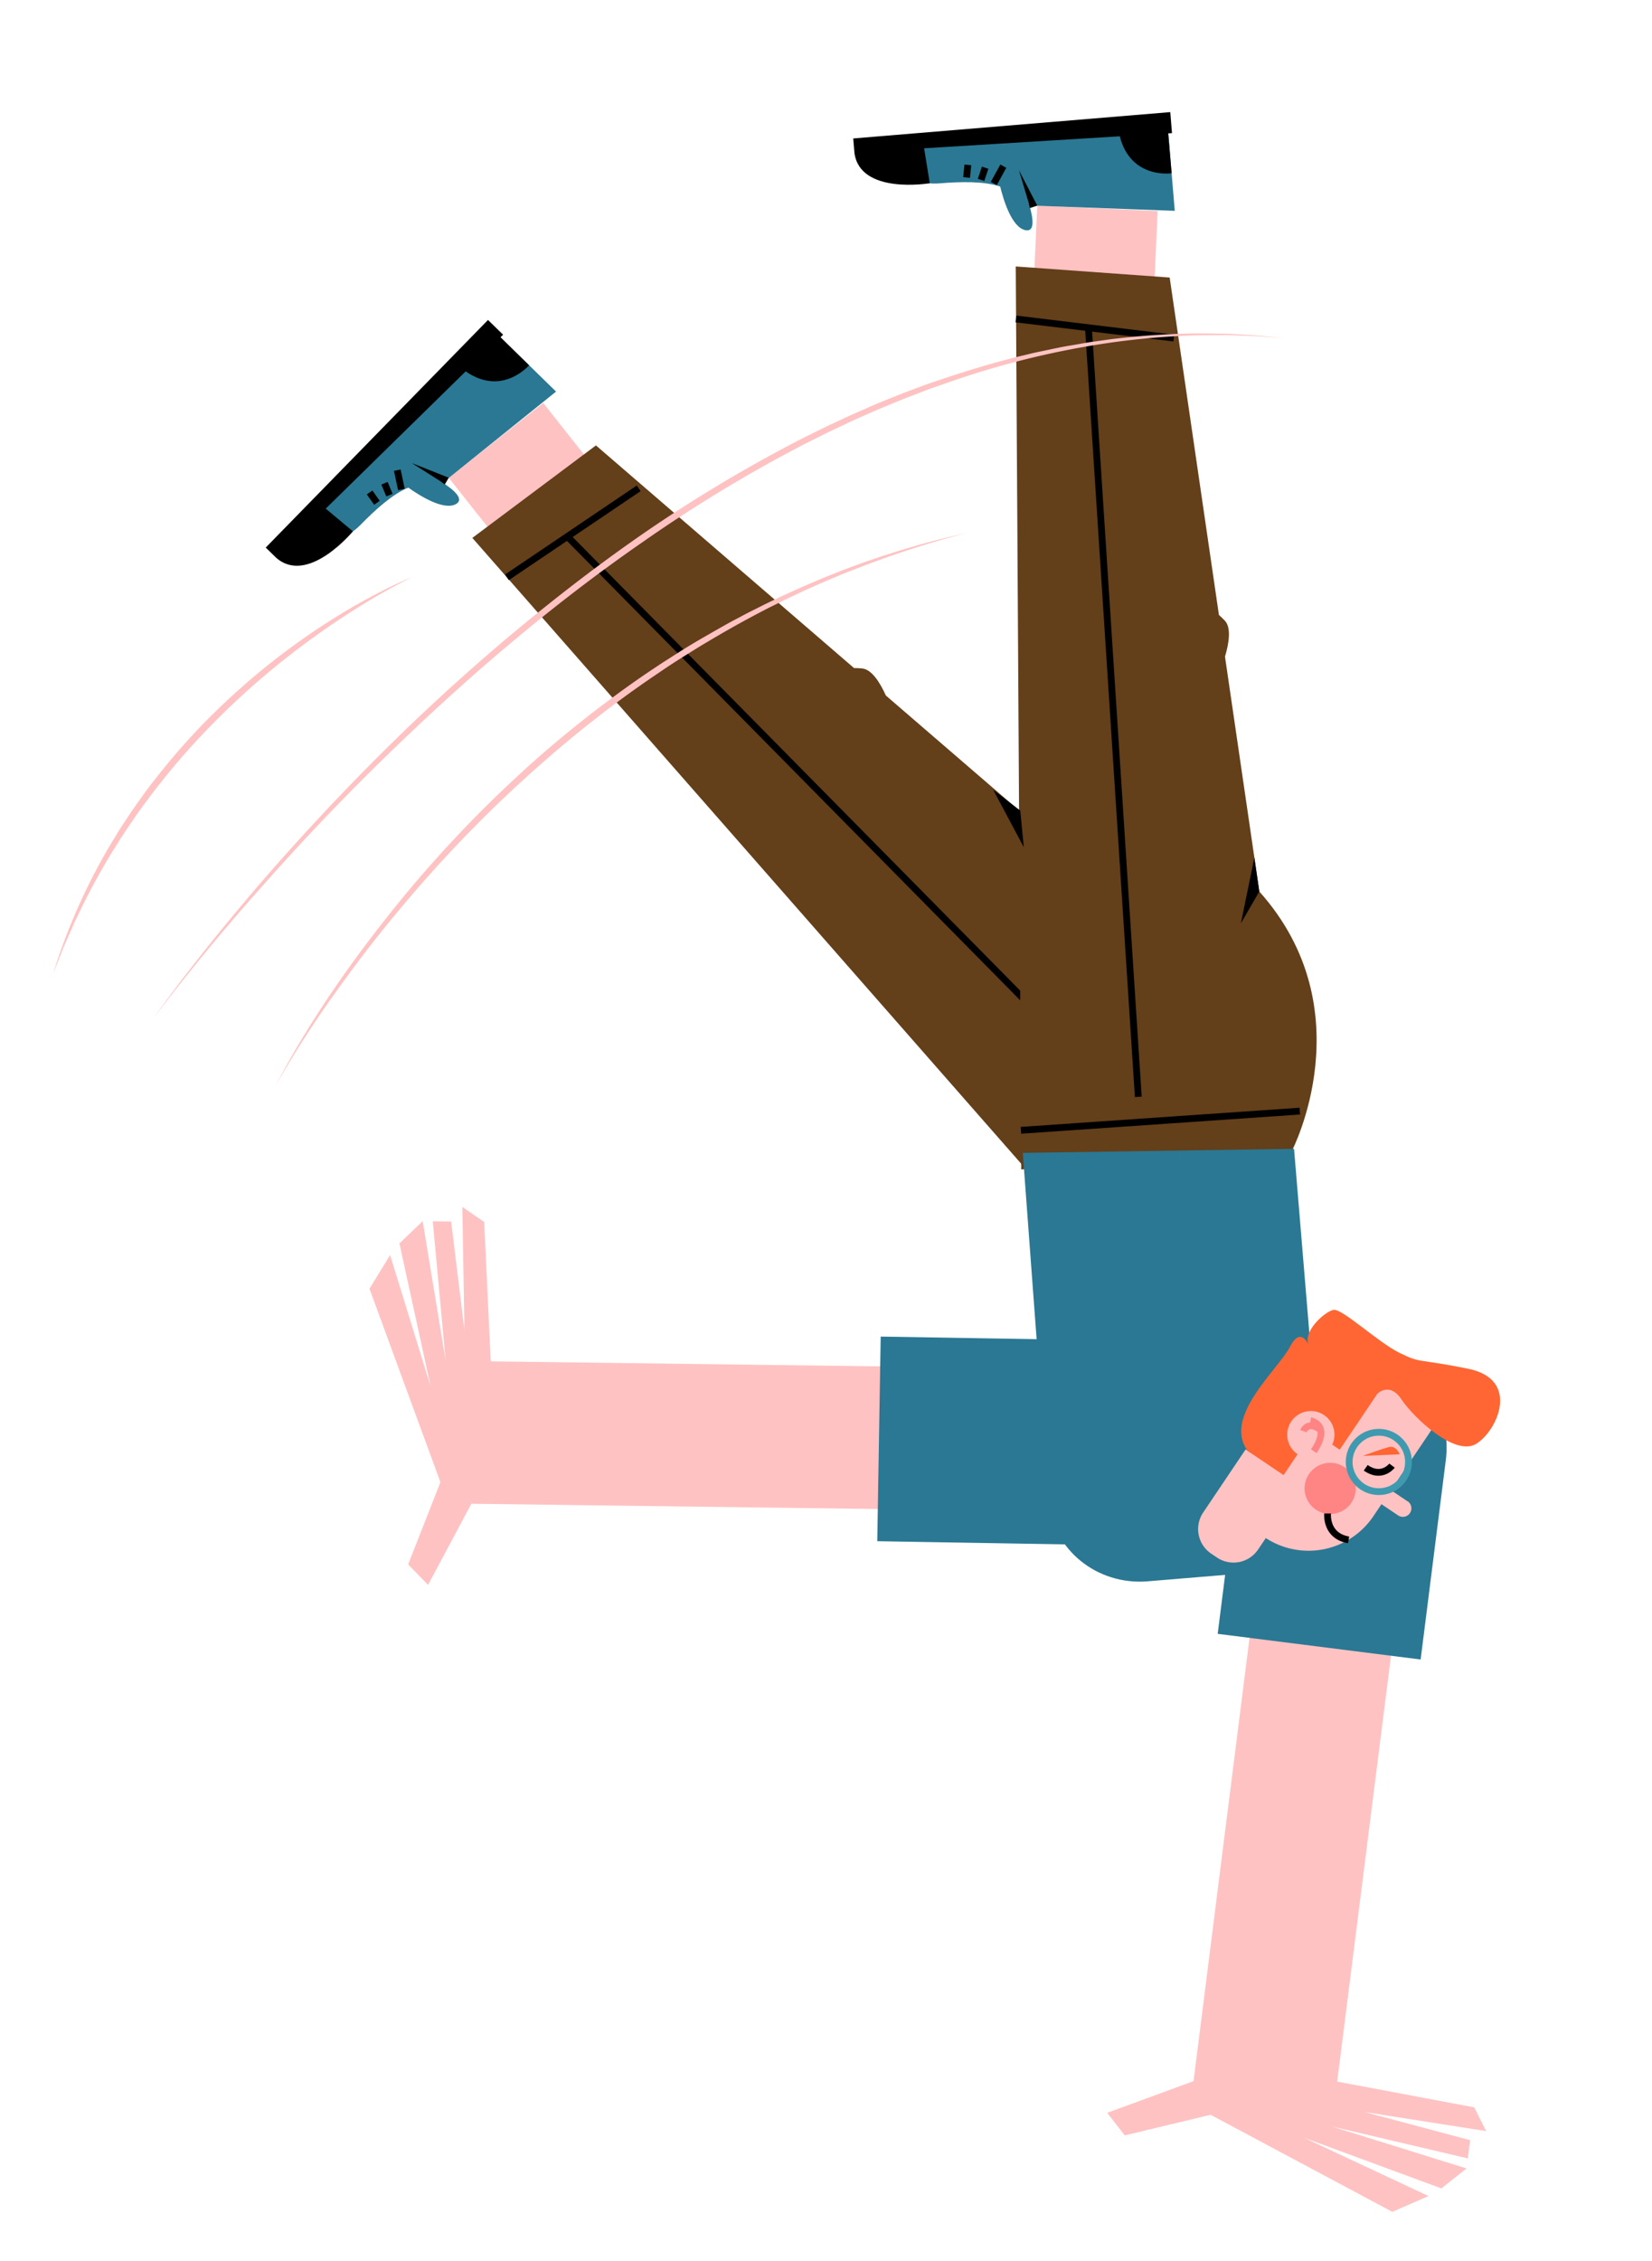
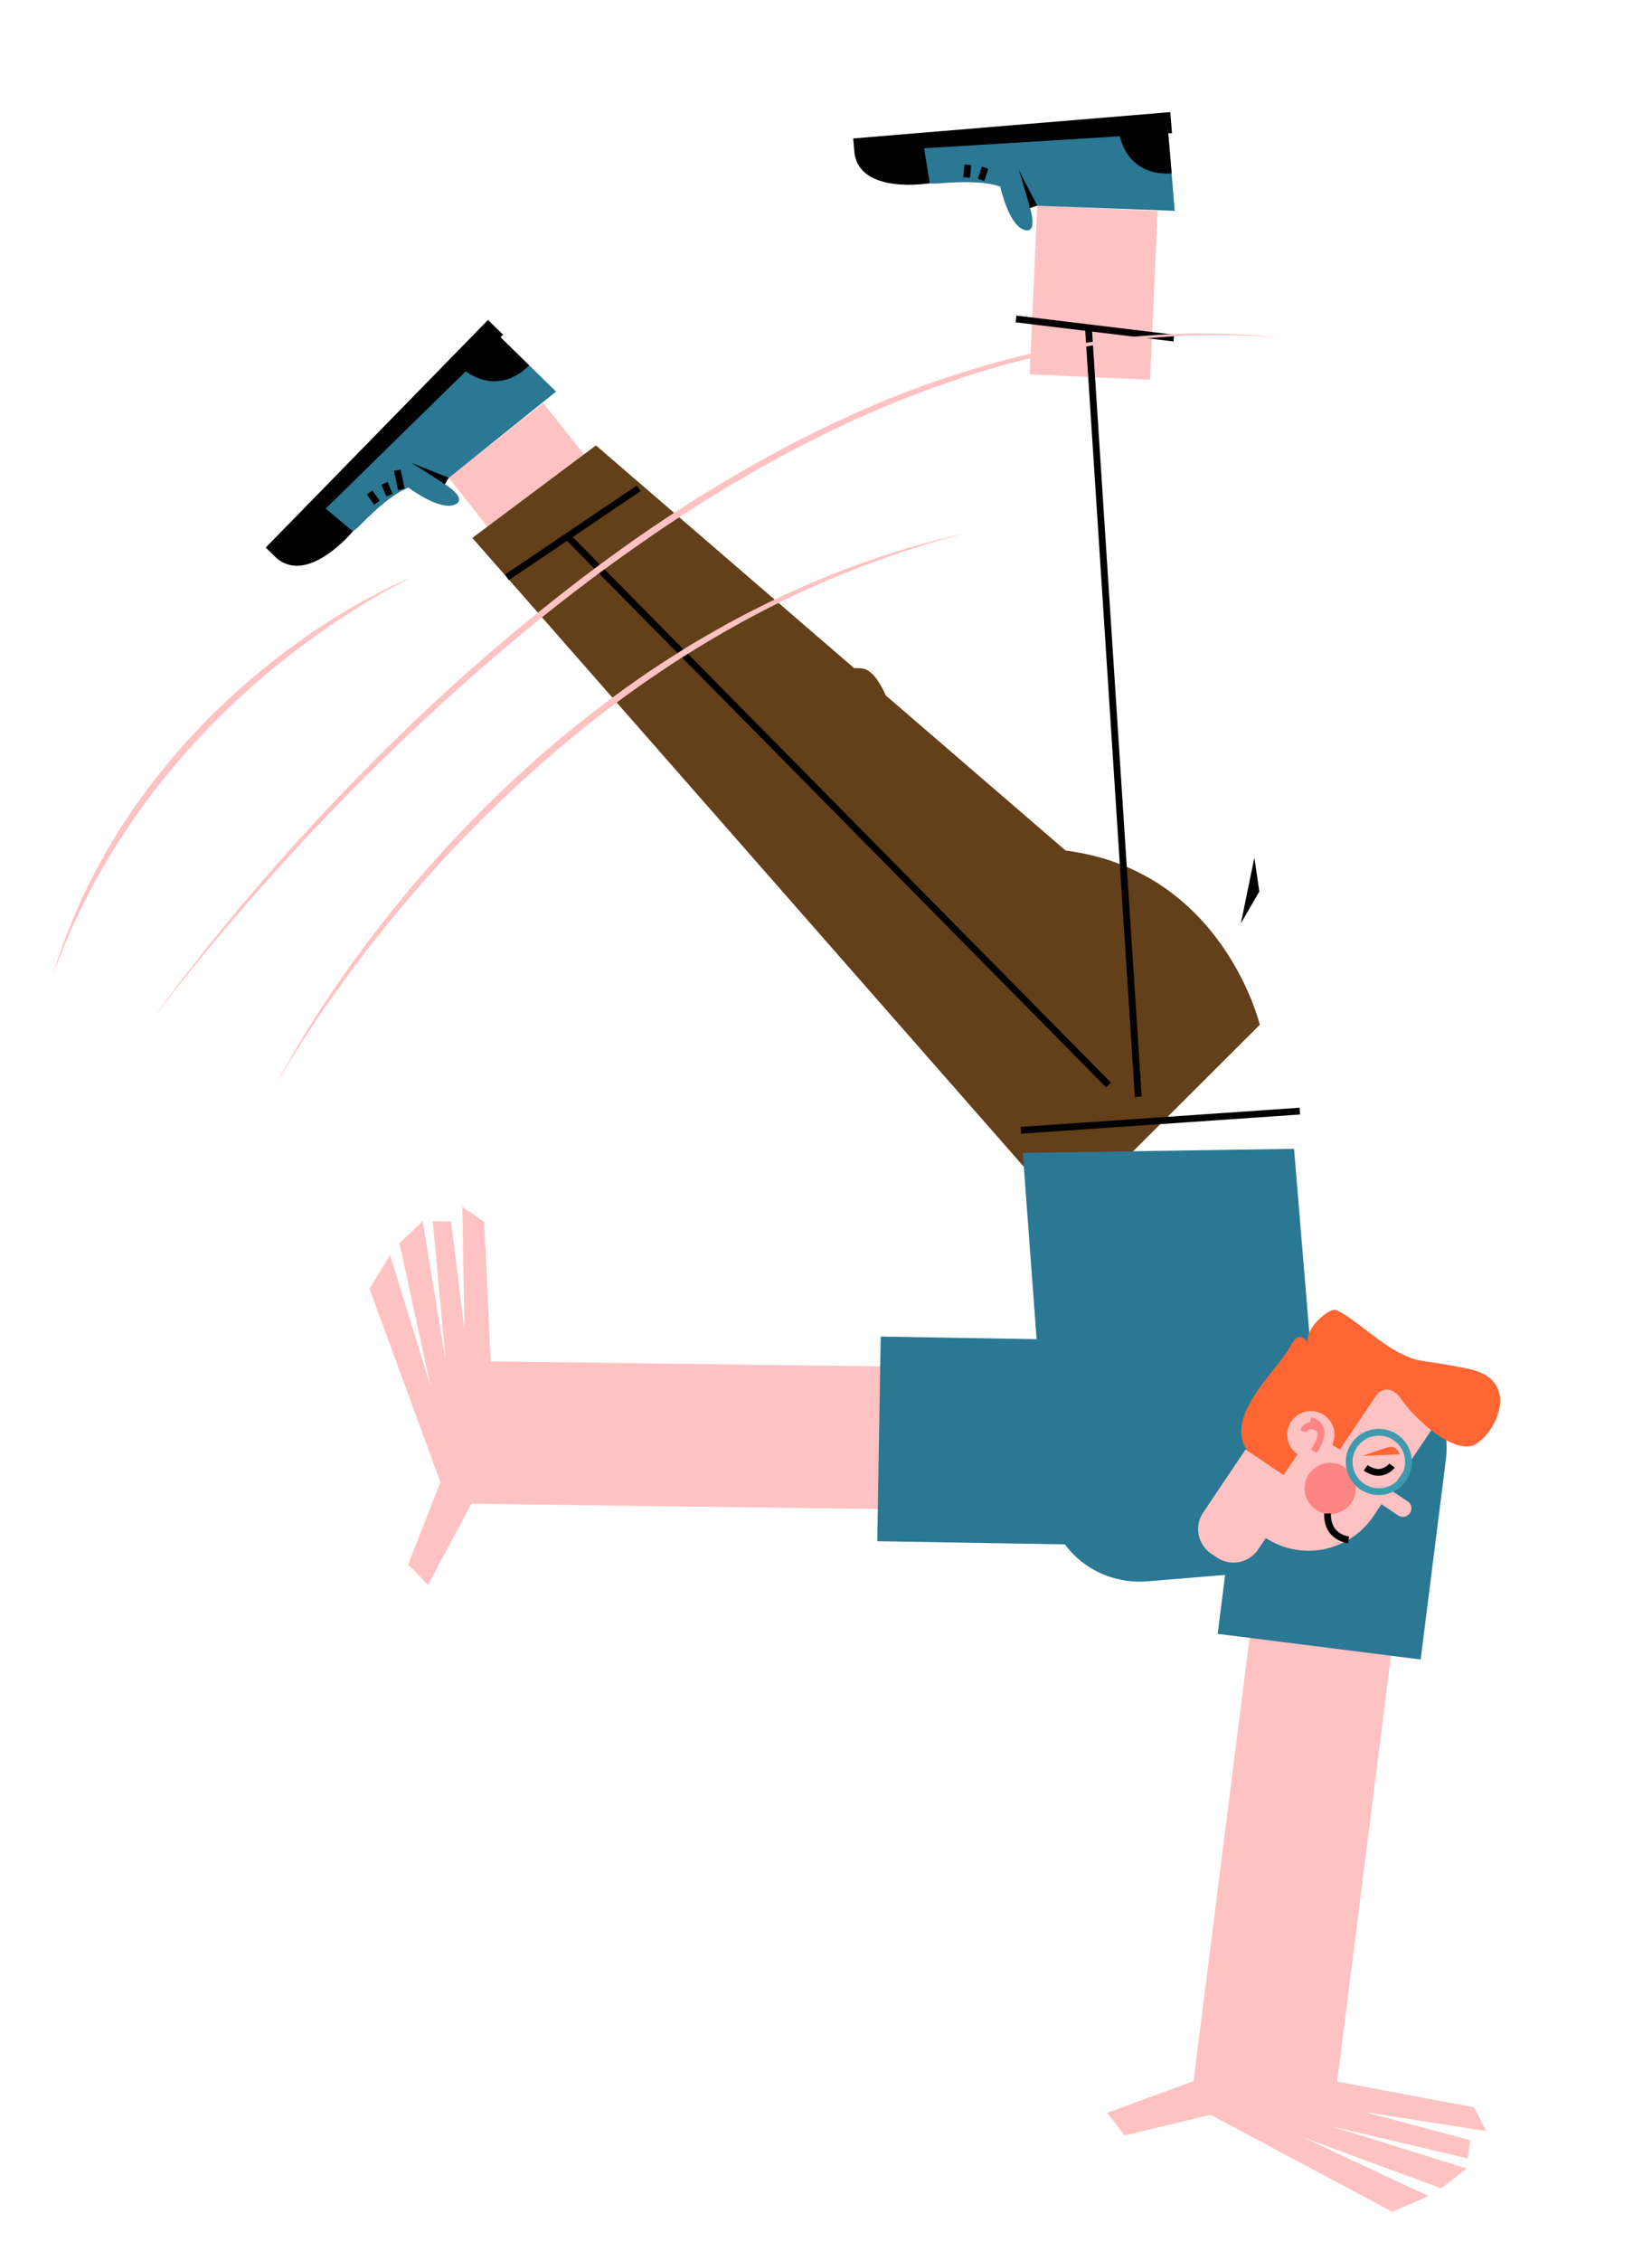
<svg xmlns="http://www.w3.org/2000/svg" id="Capa_1" data-name="Capa 1" viewBox="0 0 973 1331">
  <title>Mesa de trabajo 14</title>
  <polygon points="289.05 801.44 285.18 719.37 272.31 710.53 273.54 782.98 265.71 719.12 254.9 718.98 262.49 801.09 248.95 718.9 235.26 732 253.64 816.25 229.76 738.86 217.61 758.68 259.4 872.57 240.38 920.99 252.12 933.04 277.62 885.27 568.52 889.04 569.61 805.07 289.05 801.44" fill="#ffc2c2" />
  <polygon points="875.3 1254.59 868.32 1240.63 787.58 1225.45 827 913.57 743.69 903.04 702.97 1225.18 652.13 1243.83 662.44 1257.12 713.03 1244.99 820.05 1302.12 841.35 1292.82 768.01 1258.48 848.91 1288.32 863.77 1276.58 784.25 1251.81 864.52 1270.67 865.88 1259.94 803.71 1243.37 875.3 1254.59" fill="#ffc2c2" />
  <rect x="287.49" y="248.5" width="70.97" height="99.43" transform="translate(761.29 331.72) rotate(141.65)" fill="#ffc2c2" />
  <rect x="608.67" y="122.58" width="70.97" height="99.43" transform="translate(1279.93 373.31) rotate(-177.43)" fill="#ffc2c2" />
  <path d="M627.61,500.72,521.76,409.46c-3.49-7.74-8.36-15.43-14.06-15.95-1.77-.16-3.32-.22-4.71-.23L351,262.22,278.2,316.67,628.79,716.24,742,603.3S720.27,512.54,627.61,500.72Z" fill="#633f1a" />
  <line x1="652.91" y1="638.75" x2="334.72" y2="316.39" fill="none" stroke="#000" stroke-miterlimit="10" stroke-width="4" />
-   <path d="M741.72,524.85,721.5,386.56c2.43-8.14,3.79-17.14-.17-21.26C720.1,364,719,363,717.92,362l-29-198.61-90.65-6.52,3.22,531.57L761,677.3S804,594.46,741.72,524.85Z" fill="#633f1a" />
  <path d="M788.09,791.71h0a60.24,60.24,0,0,1,60.24,60.24v118.2a0,0,0,0,1,0,0H727.85a0,0,0,0,1,0,0V851.95A60.24,60.24,0,0,1,788.09,791.71Z" transform="translate(116.68 -91.87) rotate(7.2)" fill="#2a7893" />
-   <polygon points="600.92 477.21 603 498.75 585 465 600.92 477.21" />
  <line x1="376.17" y1="287.49" x2="298.56" y2="339.88" fill="none" stroke="#000" stroke-miterlimit="10" stroke-width="4" />
  <path d="M260.79,284.19l66.71-53.66-33.58-32.81L165.15,325.51s32.35-1.39,47-16.35c9-9.18,19-18.26,28.34-22.1,6.8,4.84,20.81,13.62,28,9.72C273.63,294,267.56,288.58,260.79,284.19Z" fill="#2a7893" />
  <polygon points="259.56 283.41 242.54 272.61 264.3 281.24 261.94 285.25 259.56 283.41" />
  <line x1="236.41" y1="288.16" x2="234" y2="276.8" fill="none" stroke="#000" stroke-miterlimit="10" stroke-width="4" />
  <line x1="229.38" y1="291.5" x2="226.47" y2="284.5" fill="none" stroke="#000" stroke-miterlimit="10" stroke-width="4" />
  <line x1="222" y1="296" x2="217.7" y2="289.91" fill="none" stroke="#000" stroke-miterlimit="10" stroke-width="4" />
  <path d="M294.78,198.56l1.55-1.51-8.9-8.69-130.92,134,6,5.86c18.74,16.8,45.34-15.41,45.34-15.41l-16-13.38,82.44-80.81c21.49,15,37.32-3.59,37.32-3.59Z" />
  <path d="M602.41,678.7l159.76-2.38,17.18,206.77c1.79,21.53-15,40.5-37.42,42.37L676,930.93c-29.86,2.48-56-18.72-58.38-47.36Z" fill="#2a7893" />
  <path d="M829.06,883.87l-9.81-6.6,27.5-40.86L779.32,791l-43.1,64-2.57-1.73-25,37.16a17.44,17.44,0,0,0,4.73,24.21l3.42,2.3a17.44,17.44,0,0,0,24.2-4.74l4.54-6.73a46.08,46.08,0,0,0,63.37-12.88l4.75-7.06,9.8,6.6a5,5,0,0,0,5.61-8.33Z" fill="#ffc2c2" />
  <circle cx="783.44" cy="876.24" r="15.09" fill="#ff8585" />
  <path d="M781.91,891c0,.88-1,13.2,12.38,15.54" fill="none" stroke="#000" stroke-miterlimit="10" stroke-width="4" />
  <circle cx="812.11" cy="860.66" r="17.48" fill="none" stroke="#3f9aaf" stroke-miterlimit="10" stroke-width="4" />
  <path d="M819.88,862.82s-6,8-15.49,1.28" fill="none" stroke="#000" stroke-miterlimit="10" stroke-width="4" />
  <path d="M802.67,857.09l21.69-.92s-1.93-5.39-6.35-4.27S802.67,857.09,802.67,857.09Z" fill="#f63" />
  <path d="M734.85,854.15,756,868.41l17.24-25.62,15.83,10.66,22.21-33s7.21-7.14,14.19,3.41,31.27,33.62,43.79,26.24,26.6-38-4.51-44.3-27.43-2.95-40.37-9.31-33.86-26.3-39-25.35-18.79,13.12-14.37,21.36c0,0-4.51-12.69-11.36.55S720.06,834,734.85,854.15Z" fill="#f63" />
  <circle cx="772.06" cy="844.6" r="13.92" fill="#ffc2c2" />
  <path d="M771.84,836.35s12.52,2.27,1.95,18" fill="none" stroke="#ff8585" stroke-miterlimit="10" stroke-width="4" />
  <path d="M767.67,842.56s2.39-6.66,10.17-.74" fill="none" stroke="#ff8585" stroke-miterlimit="10" stroke-width="4" />
  <line x1="670.43" y1="645.71" x2="641.12" y2="193.72" fill="none" stroke="#000" stroke-miterlimit="10" stroke-width="4" />
  <line x1="765.57" y1="654.12" x2="601.31" y2="665.42" fill="none" stroke="#000" stroke-miterlimit="10" stroke-width="4" />
  <polygon points="741.72 524.85 730.86 543.57 738.8 504.9 741.72 524.85" />
  <line x1="691.37" y1="199.03" x2="598.42" y2="187.78" fill="none" stroke="#000" stroke-miterlimit="10" stroke-width="4" />
  <path d="M691.91,124.11,688,77.33,507,89.55s25.35,20.14,46.19,18.41c12.8-1.06,26.32-1.36,35.9,1.86,2,8.11,6.8,23.93,14.78,25.67,5.77,1.27,4.7-6.77,2.46-14.52Z" fill="#2a7893" />
  <polygon points="605.93 119.57 600.15 100.26 610.93 121.04 606.53 122.52 605.93 119.57" />
-   <line x1="585.33" y1="108.01" x2="590.94" y2="97.83" fill="none" stroke="#000" stroke-miterlimit="10" stroke-width="4" />
  <line x1="577.83" y1="105.92" x2="580.22" y2="98.73" fill="none" stroke="#000" stroke-miterlimit="10" stroke-width="4" />
  <line x1="569.3" y1="104.49" x2="570.04" y2="97.07" fill="none" stroke="#000" stroke-miterlimit="10" stroke-width="4" />
  <path d="M690.28,78.39l-1-12.39L502.55,81.51l.69,8.36c3.16,25,44.36,18,44.36,18l-3.3-20.57,115.22-7.07C666,105.66,690.07,102,690.07,102l-2-23.49Z" />
  <path d="M606.94,759.41h0a60.24,60.24,0,0,1,60.24,60.24v118.2a0,0,0,0,1,0,0H546.7a0,0,0,0,1,0,0V819.65A60.24,60.24,0,0,1,606.94,759.41Z" transform="translate(1465.59 255.95) rotate(90.96)" fill="#2a7893" />
  <path d="M242.54,339.88a346.8,346.8,0,0,0-35.08,19.88c-11.36,7.17-22.34,14.92-33,23A461.61,461.61,0,0,0,115,436.88c-9.1,9.85-17.62,20.2-25.79,30.82-4,5.4-8,10.73-11.73,16.32-3.86,5.48-7.38,11.19-11,16.84a400.91,400.91,0,0,0-19.3,35.31L45,540.7,43.88,543c-.36.76-.68,1.53-1,2.3L38.8,554.5c-1.41,3-2.57,6.2-3.8,9.34l-3.72,9.39a355,355,0,0,1,32.56-74l5.24-8.69,1.31-2.16,1.4-2.12,2.8-4.23c3.65-5.7,7.68-11.13,11.61-16.64,8.15-10.79,16.74-21.26,25.88-31.24s18.85-19.42,28.94-28.43,20.63-17.5,31.56-25.44a397.65,397.65,0,0,1,33.86-22.22c5.83-3.41,11.77-6.61,17.76-9.71S236.29,342.39,242.54,339.88Z" fill="#ffc2c2" />
  <path d="M90.53,599.3c9.72-13.77,20-27.13,30.5-40.32S142.3,532.82,153.31,520q33.1-38.25,68.89-74.08,17.88-17.9,36.5-35.06t37.93-33.52Q316,361,336,345.51t40.83-30a846,846,0,0,1,86.52-52.62c3.75-1.93,7.46-3.95,11.25-5.81l11.36-5.61c3.81-1.83,7.65-3.58,11.48-5.37s7.69-3.49,11.56-5.17c7.71-3.46,15.58-6.56,23.41-9.71l11.88-4.41,3-1.1,3-1,6-2c16-5.36,32.23-10.19,48.69-14,4.09-1.06,8.24-1.87,12.37-2.74s8.26-1.78,12.43-2.45,8.31-1.48,12.48-2.14l12.55-1.74a465.91,465.91,0,0,1,50.49-3.36c4.22,0,8.44.1,12.66.15,2.1,0,4.21,0,6.32.15l6.31.34c8.43.33,16.81,1.32,25.19,2.11-8.4-.59-16.79-1.37-25.21-1.5l-6.31-.23c-2.11-.11-4.21,0-6.32,0-4.2,0-8.41,0-12.62.08A462,462,0,0,0,655,201.59a507.4,507.4,0,0,0-97.77,24l-6,2.09-3,1-2.94,1.12-11.77,4.52c-7.77,3.19-15.58,6.28-23.24,9.75-3.84,1.7-7.7,3.36-11.48,5.19s-7.62,3.55-11.4,5.38l-11.28,5.63c-3.77,1.86-7.45,3.89-11.18,5.82a845.33,845.33,0,0,0-85.95,52.69C323.68,357,272.45,401.06,224.36,448.14q-36.09,35.31-69.58,73.19C132.38,546.48,110.78,572.36,90.53,599.3Z" fill="#ffc2c2" />
  <path d="M162.51,638.75c20.77-39.52,46.71-76.17,75-110.69,14.18-17.27,29.27-33.79,45-49.7,7.87-7.94,16-15.65,24.2-23.21s16.67-14.92,25.27-22,17.4-14.06,26.38-20.73,18.07-13.18,27.41-19.33c4.63-3.14,9.38-6.09,14.08-9.1s9.51-5.89,14.36-8.68,9.69-5.58,14.57-8.3c2.45-1.35,4.93-2.63,7.4-3.95s4.94-2.62,7.44-3.85l7.49-3.77,7.57-3.62c2.51-1.22,5.05-2.37,7.61-3.52s5.08-2.31,7.64-3.43c5.15-2.17,10.26-4.43,15.47-6.45,2.6-1,5.18-2.1,7.79-3.08l7.85-2.92c2.61-1,5.27-1.86,7.91-2.77s5.27-1.83,7.93-2.68c5.33-1.66,10.63-3.42,16-4.91,10.69-3.22,21.54-5.84,32.41-8.33a572.09,572.09,0,0,0-63.57,20.52L498,337.26c-2.58,1-5.13,2.13-7.71,3.19-5.15,2.1-10.2,4.43-15.29,6.68-2.53,1.15-5,2.36-7.55,3.54s-5,2.37-7.51,3.63L452.43,358,445,361.89q-14.73,7.82-29,16.38c-4.8,2.82-9.48,5.81-14.2,8.75s-9.35,6-13.93,9.16Q374,405.47,360.7,415.5c-8.91,6.65-17.62,13.57-26.17,20.67A768.3,768.3,0,0,0,239.89,530q-21.66,25.41-41.1,52.62A619.34,619.34,0,0,0,162.51,638.75Z" fill="#ffc2c2" />
</svg>